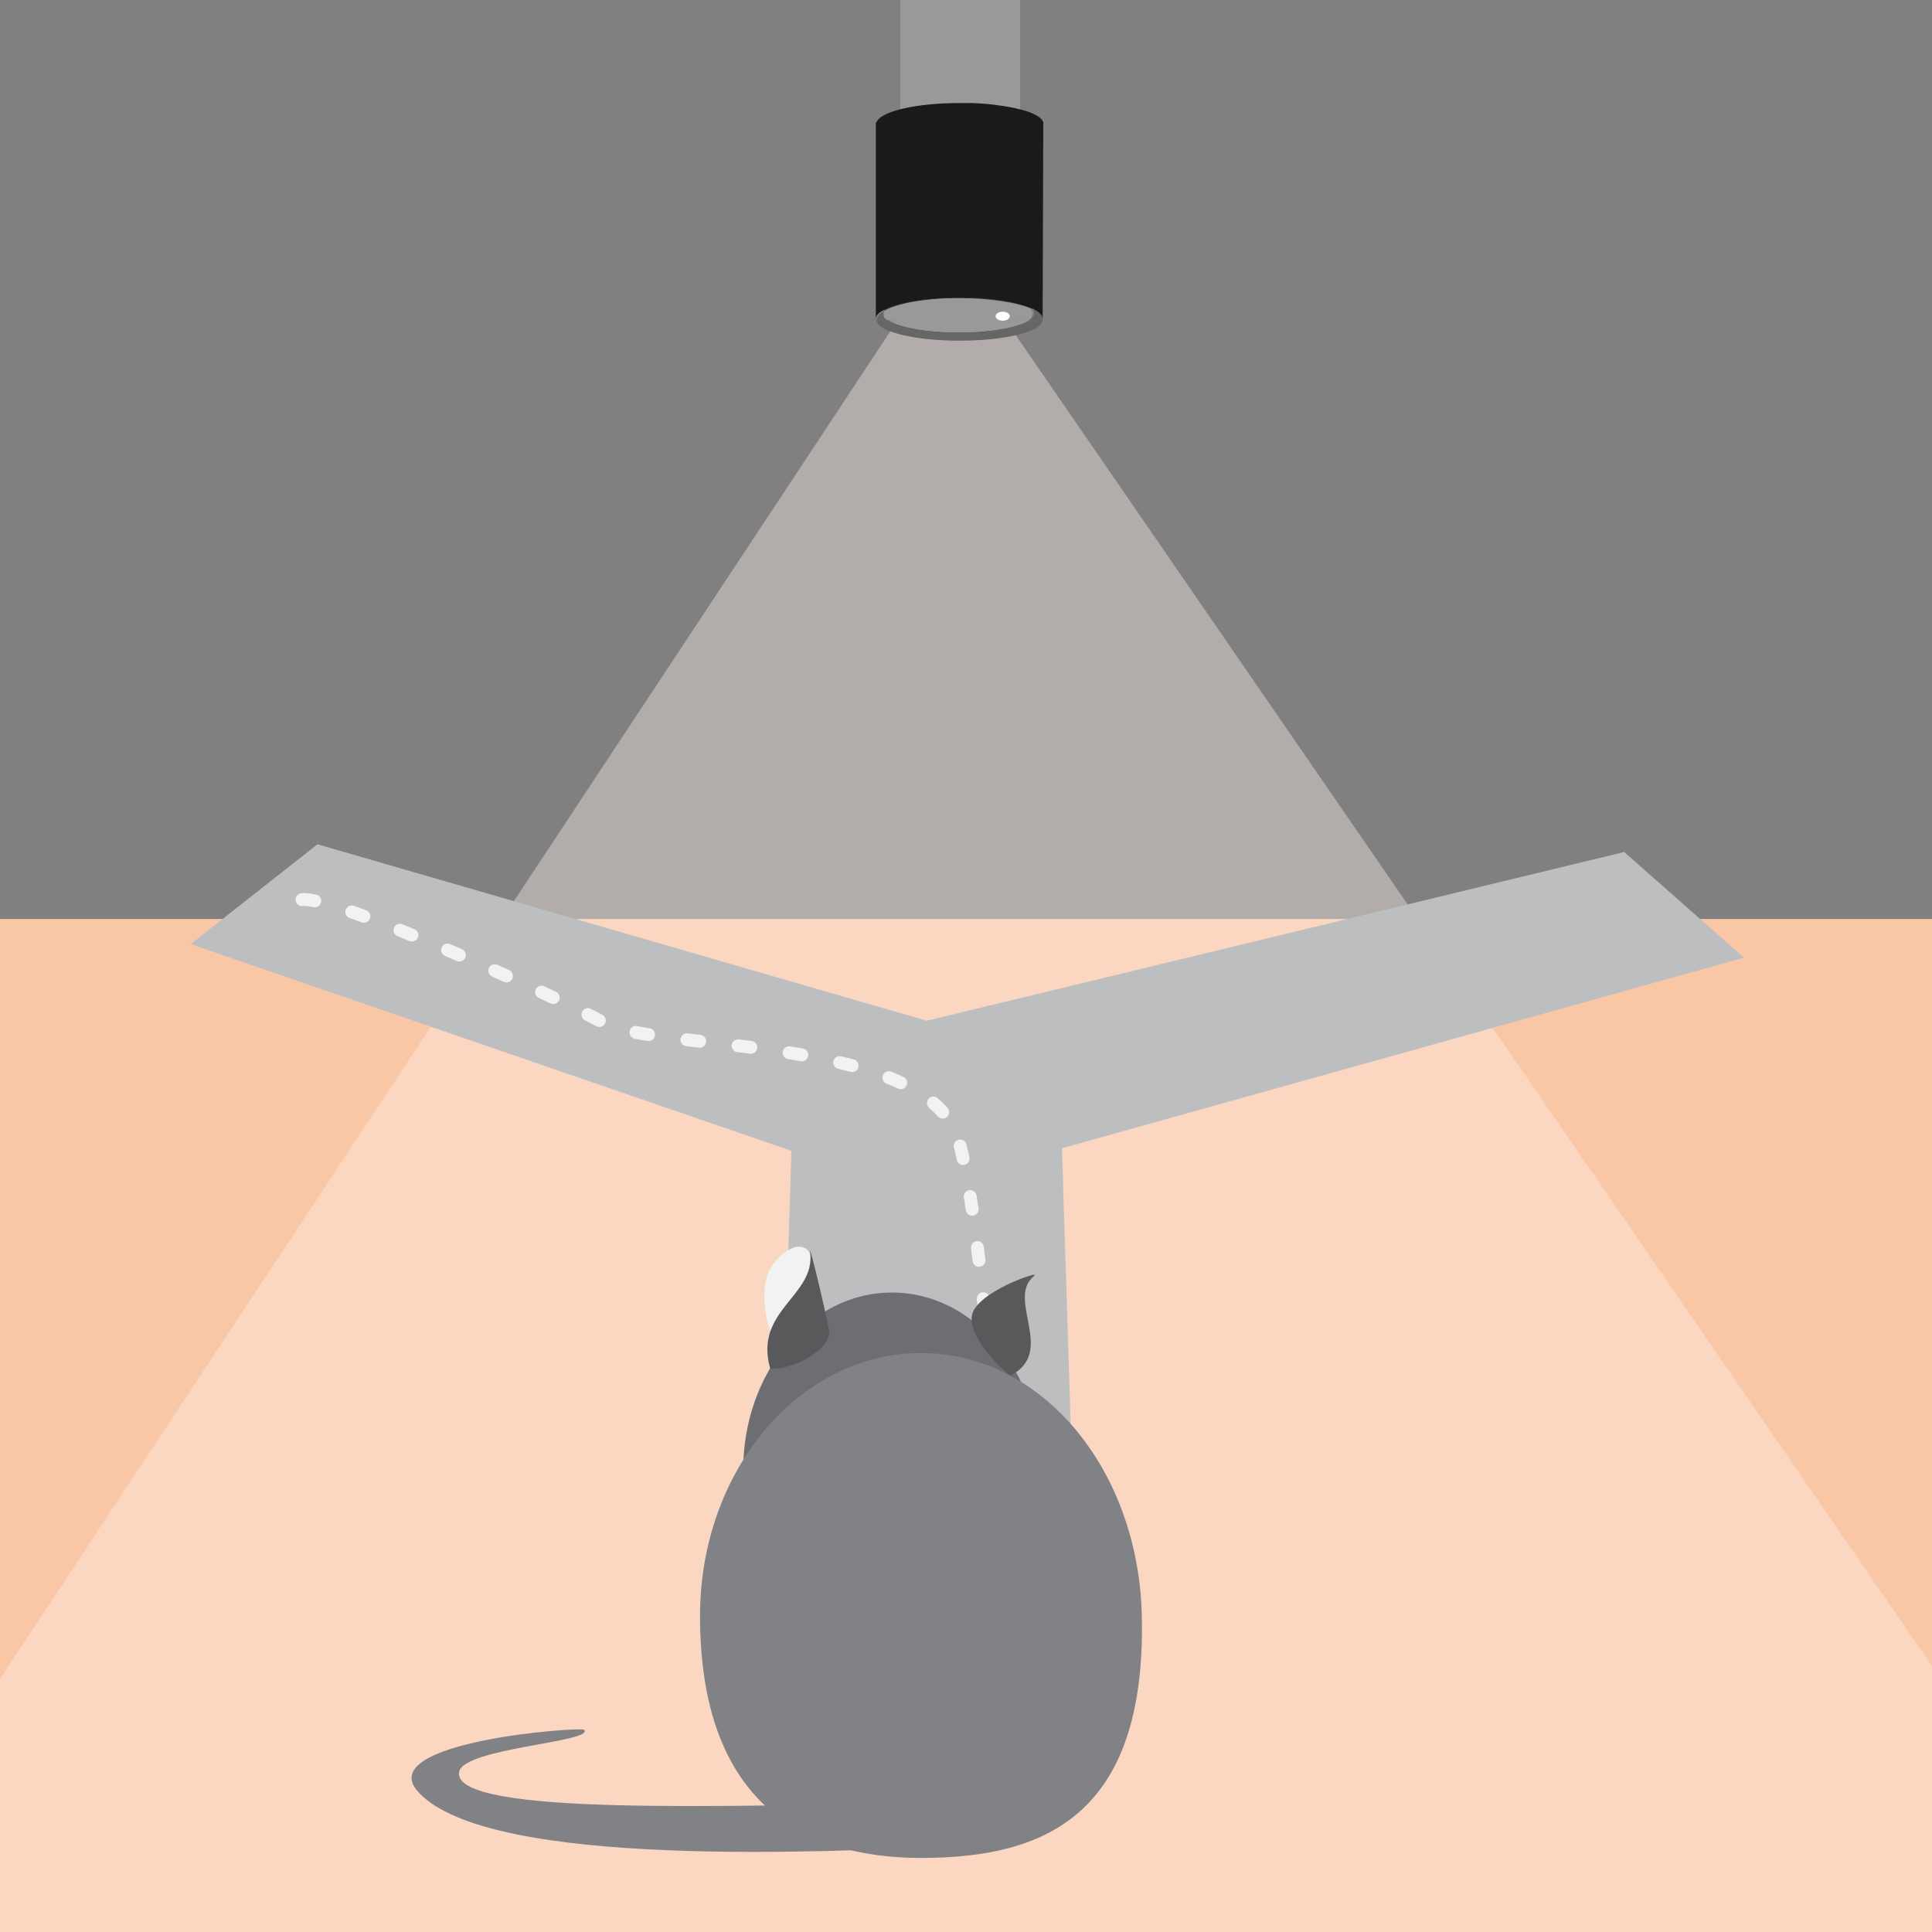
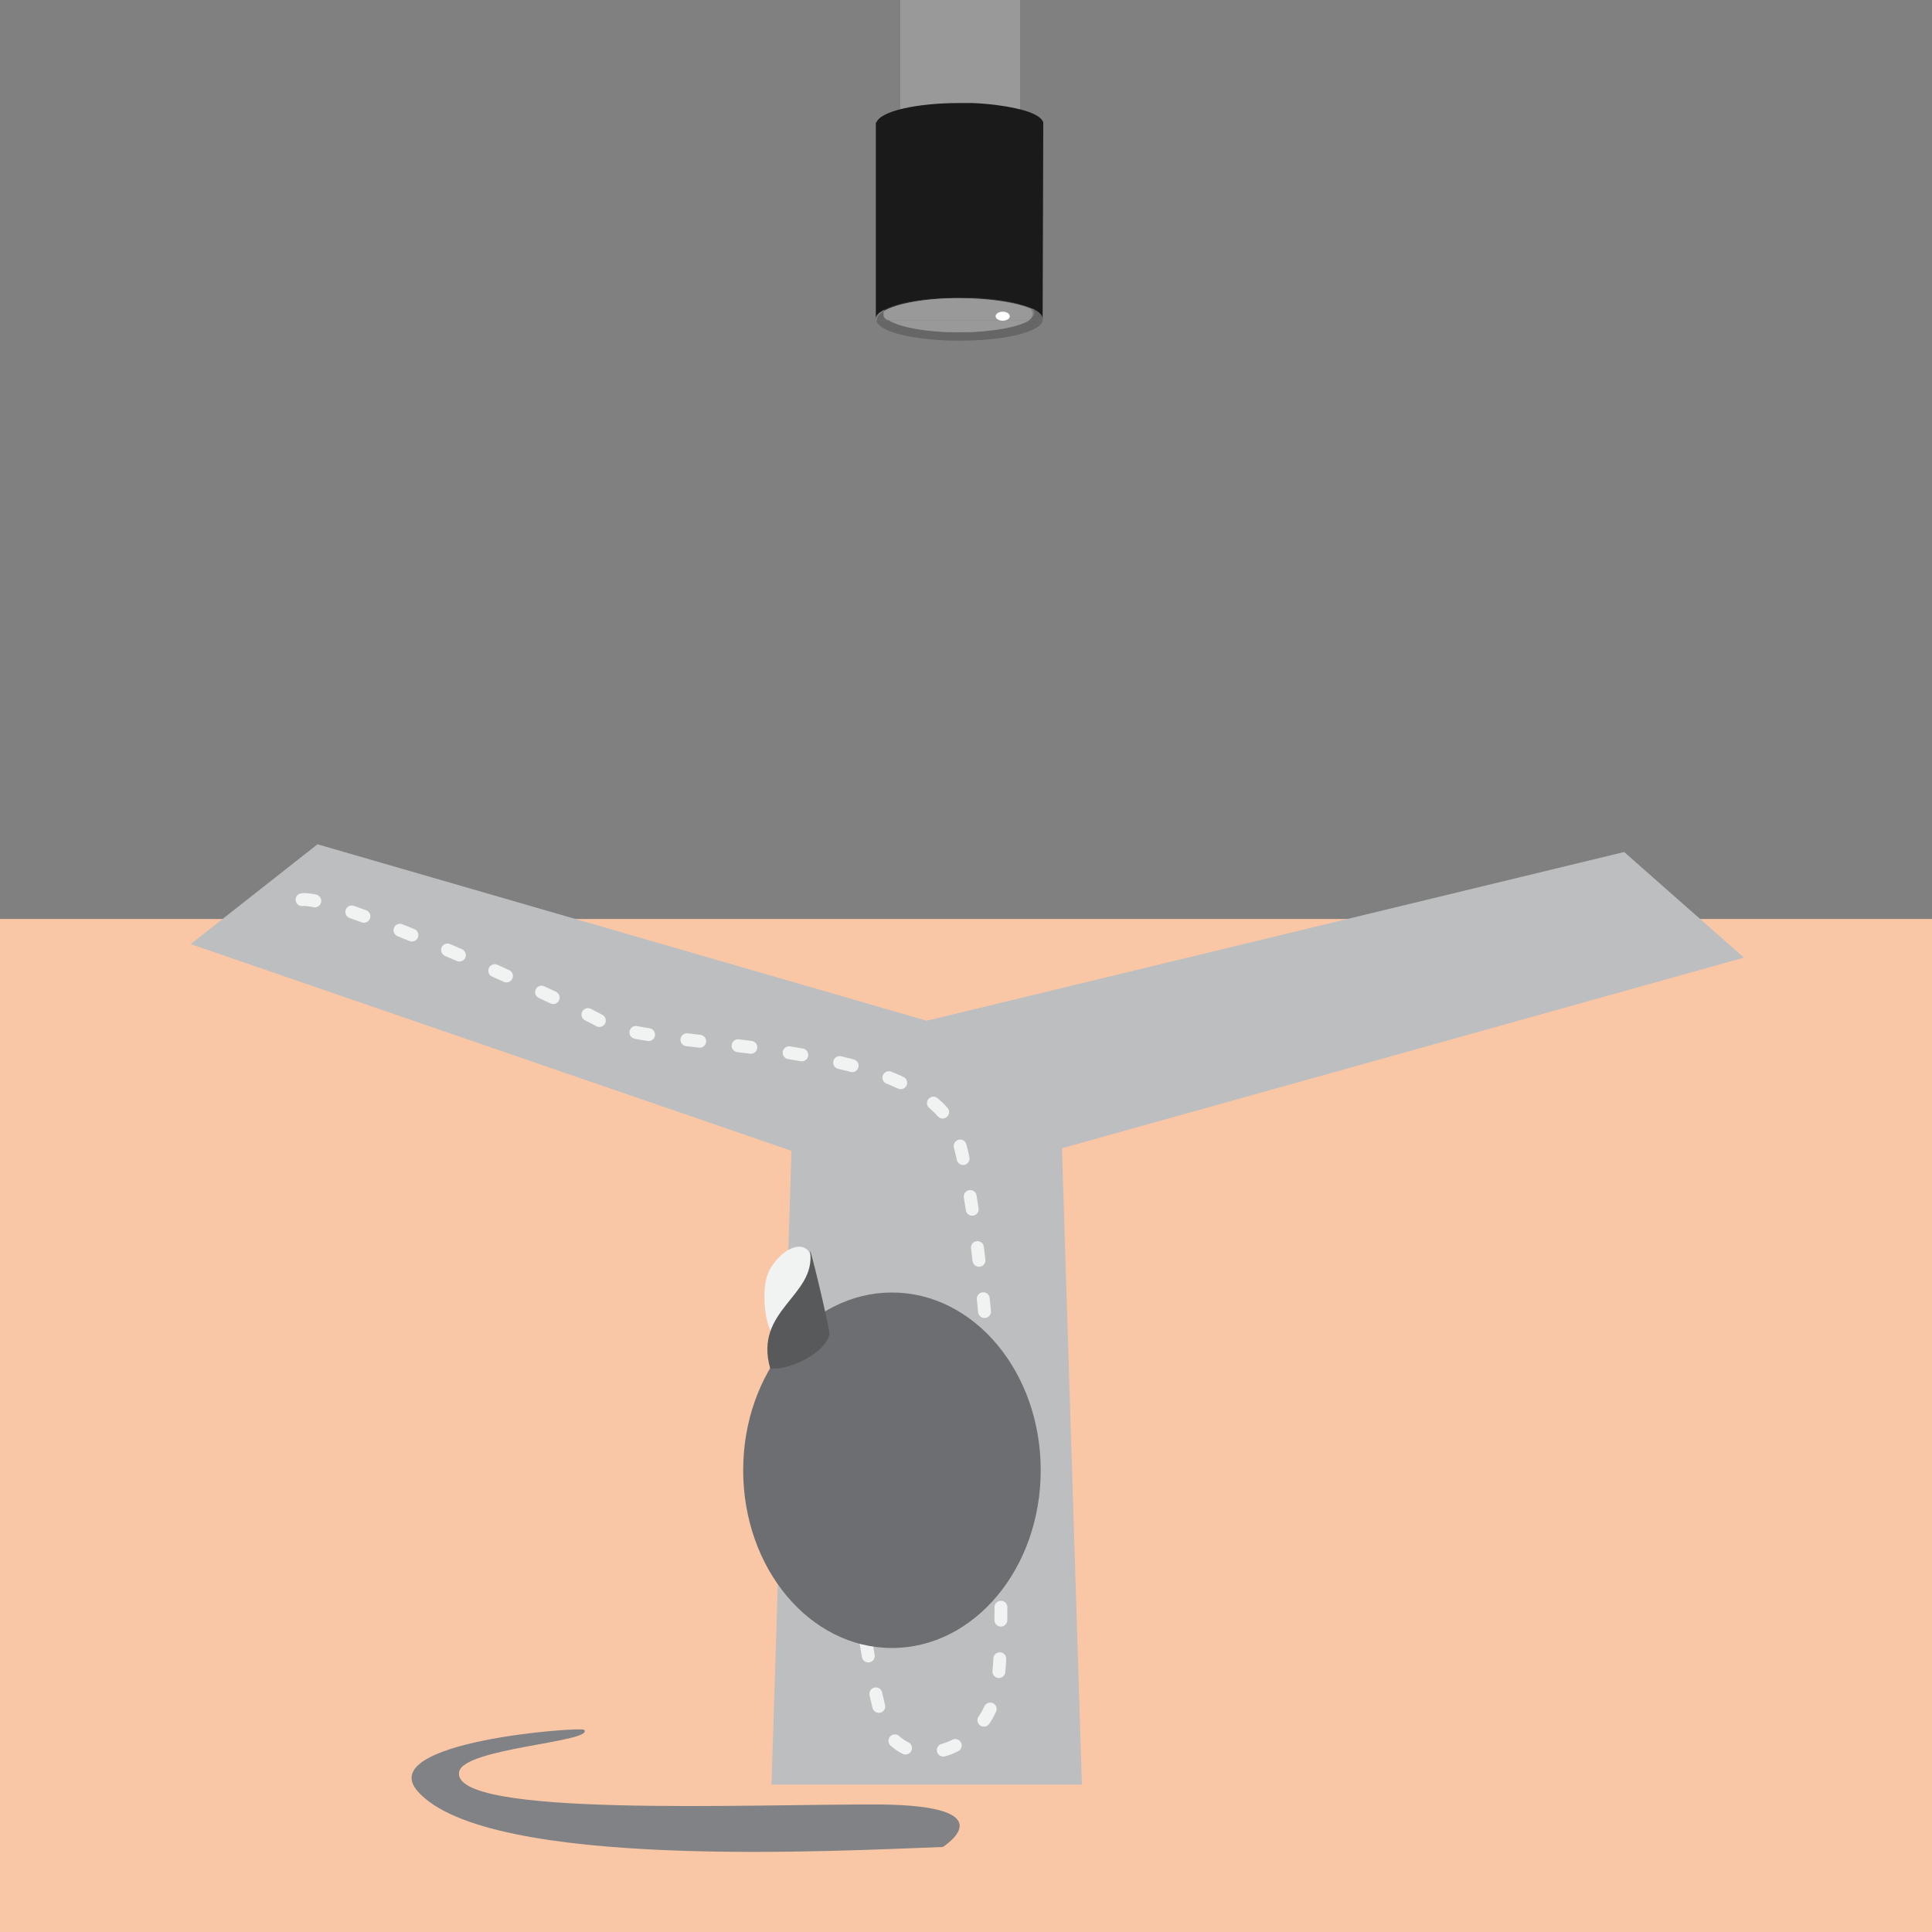
<svg xmlns="http://www.w3.org/2000/svg" id="Layer_1" x="0px" y="0px" viewBox="0 0 300 300" style="enable-background:new 0 0 300 300;" xml:space="preserve">
  <rect x="0" y="0" width="300" height="300" fill="#808080" stroke="none" />
  <style type="text/css">
	.st0{fill:#FAC7A6;}
	.st1{fill:#6D6E71;}
	.st2{fill:#A7A9AC;}
	.st3{fill:#E6E7E8;}
	.st4{fill:#BCBEC0;}
	.st5{fill:#BBBDBF;}
	.st6{opacity:0.5;fill:none;}
	.st7{fill:#58595B;}
	.st8{opacity:0.4;fill:#FEF1E9;}
	.st9{fill:#999999;}
	.st10{fill:#333333;}
	.st11{fill:#666666;}
	.st12{fill:#4D4D4D;}
	.st13{fill:none;}
	.st14{fill:#FFFFFF;}
	.st15{fill:#1A1A1A;}
	.st16{fill:#808080;}
	.st17{fill:#BBA595;}
	.st18{fill:#3E3C39;}
	.st19{fill:#DACDC3;}
	.st20{fill:#F0EBE7;}
	.st21{fill:#CEBEB2;}
	.st22{fill:#D1D3D4;}
	.st23{fill:#FFDEAB;}
	.st24{fill:#F37321;}
	.st25{fill:none;stroke:#F37321;stroke-width:2;stroke-linecap:round;stroke-miterlimit:10;}
	.st26{fill:none;stroke:#F37321;stroke-width:2;stroke-linecap:round;stroke-miterlimit:10;stroke-dasharray:1.991,5.973;}
	.st27{fill:#404041;}
	.st28{fill:#CCCCCC;}
	.st29{fill:#D4CFCA;}
	.st30{fill:#939598;}
	.st31{fill:#FFFFFF;stroke:#666666;stroke-width:2;stroke-miterlimit:10;}
	.st32{fill:none;stroke:#B3B3B3;stroke-width:2;stroke-linecap:round;stroke-miterlimit:10;}
	.st33{fill:none;stroke:#B3B3B3;stroke-width:2;stroke-linecap:round;stroke-miterlimit:10;stroke-dasharray:1.992,5.975;}
	.st34{fill:#E7DFD9;}
	.st35{fill:#808285;}
	.st36{fill:#F08899;}
	.st37{fill:#414042;}
	.st38{fill:#DBCFC6;}
	.st39{fill:#F1F2F2;}
	.st40{fill:none;stroke:#58595B;stroke-width:2;stroke-linecap:round;stroke-miterlimit:10;}
	.st41{fill:none;stroke:#58595B;stroke-width:2;stroke-miterlimit:10;}
	.st42{fill:none;stroke:#F37321;stroke-width:2;stroke-linecap:round;stroke-miterlimit:10;stroke-dasharray:2.002,6.006;}
	.st43{fill:#231F20;}
	.st44{opacity:0.5;fill:#EEBFC6;}
	.st45{fill:none;stroke:#6D6E70;stroke-linecap:round;stroke-miterlimit:10;}
	.st46{fill:#6D6E70;}
	.st47{fill:none;stroke:#6D6E70;stroke-width:0.75;stroke-linecap:round;stroke-miterlimit:10;}
	.st48{fill:none;stroke:#B3B3B3;stroke-width:2;stroke-linecap:round;stroke-miterlimit:10;stroke-dasharray:2.003,6.01;}
	.st49{opacity:0.4;fill:#FAC7A6;}
	.st50{fill:none;stroke:#D1D3D4;stroke-width:0.75;stroke-linecap:round;stroke-miterlimit:10;}
	.st51{fill:none;stroke:#4D4D4D;stroke-width:3;}
	.st52{fill:#1B1C1E;}
	.st53{fill:#2E3033;}
	.st54{fill:#4D5056;}
	.st55{fill:#5F6568;}
	.st56{fill:#B78576;}
	.st57{fill:#A87569;}
	.st58{fill:#CC8C7D;}
	.st59{fill:#512317;}
	.st60{fill:#232221;}
	.st61{fill:#202123;}
	.st62{fill:#DDB303;}
	.st63{fill:#F4C916;}
	.st64{fill:#393C3F;}
	.st65{fill:#CFD0D1;}
	.st66{fill:#E5A895;}
	.st67{fill:#CC9C8B;}
	.st68{fill:#DBB1B7;}
	.st69{fill:#C9A2A9;}
	.st70{fill:#F1F1F2;}
	.st71{fill:none;stroke:#808184;stroke-width:0.5;stroke-linecap:round;stroke-miterlimit:10;}
	.st72{fill:none;stroke:#B3B3B3;stroke-width:2;stroke-linecap:round;stroke-miterlimit:10;stroke-dasharray:2,6;}
	.st73{fill:none;stroke:#FFFFFF;}
	.st74{fill:#FAC6A4;}
	.st75{opacity:0.3;fill:#F37321;}
	.st76{opacity:0.85;fill:#FCE0CE;}
	.st77{fill:#F9BA92;}
	.st78{fill:#EBBC7D;}
	.st79{fill:none;stroke:#939598;stroke-width:0.75;stroke-linecap:round;stroke-miterlimit:10;}
	.st80{fill:#F69C61;}
	.st81{fill:none;stroke:#939598;stroke-miterlimit:10;}
	.st82{fill:#E1D6CE;}
	.st83{fill:#DFD4CC;}
	.st84{fill:#B09581;}
	.st85{fill:#C4B0A1;}
	.st86{fill:#F7A773;}
	.st87{fill:#FAF8F7;}
	.st88{fill:#181415;}
	.st89{fill:#FFFFFF;stroke:#6D6E71;stroke-miterlimit:10;}
	.st90{fill:#F1F2F2;stroke:#6D6E71;stroke-miterlimit:10;}
	.st91{fill:none;stroke:#808184;stroke-width:0.25;stroke-linecap:round;stroke-miterlimit:10;}
	.st92{fill:none;stroke:#E6E7E8;stroke-width:2;stroke-linecap:round;stroke-miterlimit:10;stroke-dasharray:2,6;}
	.st93{fill:none;stroke:#808285;stroke-width:6;stroke-linecap:round;}
	.st94{fill:none;stroke:#F37321;stroke-linecap:round;}
	.st95{fill:#FDE3D3;}
	.st96{fill:none;stroke:#F1F2F2;stroke-width:2;stroke-linecap:round;stroke-miterlimit:10;stroke-dasharray:2,6;}
</style>
  <rect y="142.7" class="st0" width="300" height="157.3" />
-   <polygon class="st8" points="139.8,49.1 0,260.7 0,300 300,300 300,258.7 155.7,49.1 " />
  <path class="st9" d="M158.4,19.9V-0.5c-1.8-0.1-3.6-0.1-5.4-0.1c-4.5,0-8.9,0.2-13.2,0.6v19.8H158.4z" />
  <path class="st10" d="M136.2,49.6L136.2,49.6C136.2,49.6,136.2,49.6,136.2,49.6L136.2,49.6z" />
  <path class="st11" d="M137.2,48.6c0-0.1,0-0.2,0.1-0.3c-0.7,0.4-1.1,0.9-1.1,1.3c0,0,0,0,0,0.1h1.8C137.5,49.3,137.2,49,137.2,48.6z  " />
  <ellipse class="st12" cx="149.1" cy="33.4" rx="9.3" ry="2.4" />
-   <path class="st13" d="M159.9,49.6H138c1.7,1.1,6,1.9,11,1.9C153.9,51.6,158.2,50.8,159.9,49.6z" />
  <path class="st10" d="M162,49.6L162,49.6C162,49.6,162,49.6,162,49.6L162,49.6z" />
  <path class="st11" d="M148.9,51.6c-5,0-9.3-0.8-11-1.9h-1.8c0.1,1.8,5.9,3.2,12.9,3.2c7.1,0,12.8-1.4,12.9-3.2h-2.1  C158.2,50.8,153.9,51.6,148.9,51.6z" />
  <path class="st11" d="M160.4,48c0.1,0.2,0.2,0.4,0.2,0.6c0,0.4-0.3,0.7-0.8,1.1h2.1c0,0,0,0,0-0.1C162,49,161.5,48.5,160.4,48z" />
  <path class="st10" d="M160.4,48c-1.1-1.4-5.8-2.4-11.5-2.4c-6.1,0-11,1.2-11.7,2.7c2-1.2,6.6-2,11.8-2C154,46.3,158.2,47,160.4,48z" />
  <path class="st9" d="M148.9,51.6c5,0,9.3-0.8,11-1.9H138C139.6,50.8,143.9,51.6,148.9,51.6z" />
  <path class="st9" d="M137.3,48.3c0,0.1-0.1,0.2-0.1,0.3c0,0,0,0.1,0,0.1c0,0,0,0,0,0.1c0,0,0,0.1,0,0.1c0,0,0,0.1,0,0.1  c0,0,0,0,0,0.1c0,0,0,0.1,0.1,0.1c0,0,0,0,0,0.1c0,0,0.1,0.1,0.1,0.1c0,0,0,0,0,0c0,0,0.1,0.1,0.1,0.1c0,0,0,0,0,0  c0,0,0.1,0.1,0.1,0.1c0,0,0,0,0,0c0.1,0,0.1,0.1,0.2,0.1h21.9c0.1,0,0.1-0.1,0.2-0.1c0,0,0,0,0,0c0,0,0.1-0.1,0.1-0.1c0,0,0,0,0,0  c0,0,0.1-0.1,0.1-0.1c0,0,0,0,0,0c0,0,0.1-0.1,0.1-0.1c0,0,0,0,0-0.1c0,0,0-0.1,0.1-0.1c0,0,0,0,0-0.1c0,0,0,0,0-0.1  c0,0,0-0.1,0-0.1c0,0,0,0,0-0.1c0,0,0-0.1,0-0.1c0-0.2-0.1-0.4-0.2-0.6c-2.2-1-6.5-1.7-11.4-1.7C143.8,46.3,139.3,47.1,137.3,48.3z" />
  <ellipse class="st14" cx="155.7" cy="49.1" rx="1.1" ry="0.7" />
  <path class="st15" d="M162,19c-0.3-0.9-1.9-1.7-4.4-2.2c-1.8-0.4-4.1-0.7-6.6-0.8c-0.6,0-1.3,0-2,0c-6.8,0-12.3,1.3-12.9,3h-0.1  v30.5c0-0.5,0.4-0.9,1.1-1.3c2-1.2,6.6-2,11.8-2c0.7,0,1.3,0,2,0c2.5,0.1,4.8,0.4,6.6,0.8c1.1,0.3,2.1,0.6,2.8,0.9  c1,0.5,1.6,1,1.6,1.6L162,19L162,19z" />
  <polygon class="st4" points="143.9,158.5 252.2,132.3 270.8,148.7 164.9,178.3 168,277.1 119.8,277.1 122.9,178.7 29.6,146.6   49.3,131.1 " />
  <path class="st96" d="M46.9,139.7c4.7-0.7,38.4,14.5,46.8,19.1s50.6,1.8,55.2,18.4c4.6,16.7,8.1,75,5.8,85.4s-15,12.8-17.6,4.7  c-2.6-8.1-8.1-44-5-51" />
  <g>
    <ellipse class="st1" cx="138.5" cy="228.3" rx="23.1" ry="27.6" />
    <path class="st39" d="M124.8,200.2c-1.6,2.7-3,8-4.5,7.2c-1.5-0.8-2.3-7.5-0.8-10.2s4-4.2,5.5-3.4   C126.5,194.6,126.4,197.5,124.8,200.2z" />
    <path class="st7" d="M125.8,194.4c-0.2-1.7,3.1,12.1,3,12.8c-0.8,3.1-6.4,5.6-9.2,5.3C117,203.4,126.7,201.3,125.8,194.4z" />
-     <path class="st7" d="M160.6,198.1c1.1-0.9-9.3,2.6-9.7,6.3c-0.4,2.7,3.3,7.2,6,9.2C164.1,209.9,156.1,201.7,160.6,198.1z" />
    <path class="st35" d="M146.4,286.8c-16.6,0.6-70.6,3.6-81.5-8.6c-7-7.8,25.4-10.1,25.8-9.6c1.7,1.9-18.6,2.8-19.4,6.5   c-1.5,7.2,45.4,5,65.4,5.1C156.6,280.4,146.4,286.8,146.4,286.8z" />
-     <path class="st35" d="M177.3,250.9c0.7,31.3-15.4,37.6-34.3,37.6s-34.3-9.2-34.3-37.6c0-22.5,15.4-40.8,34.3-40.8   S176.8,228.3,177.3,250.9z" />
  </g>
</svg>